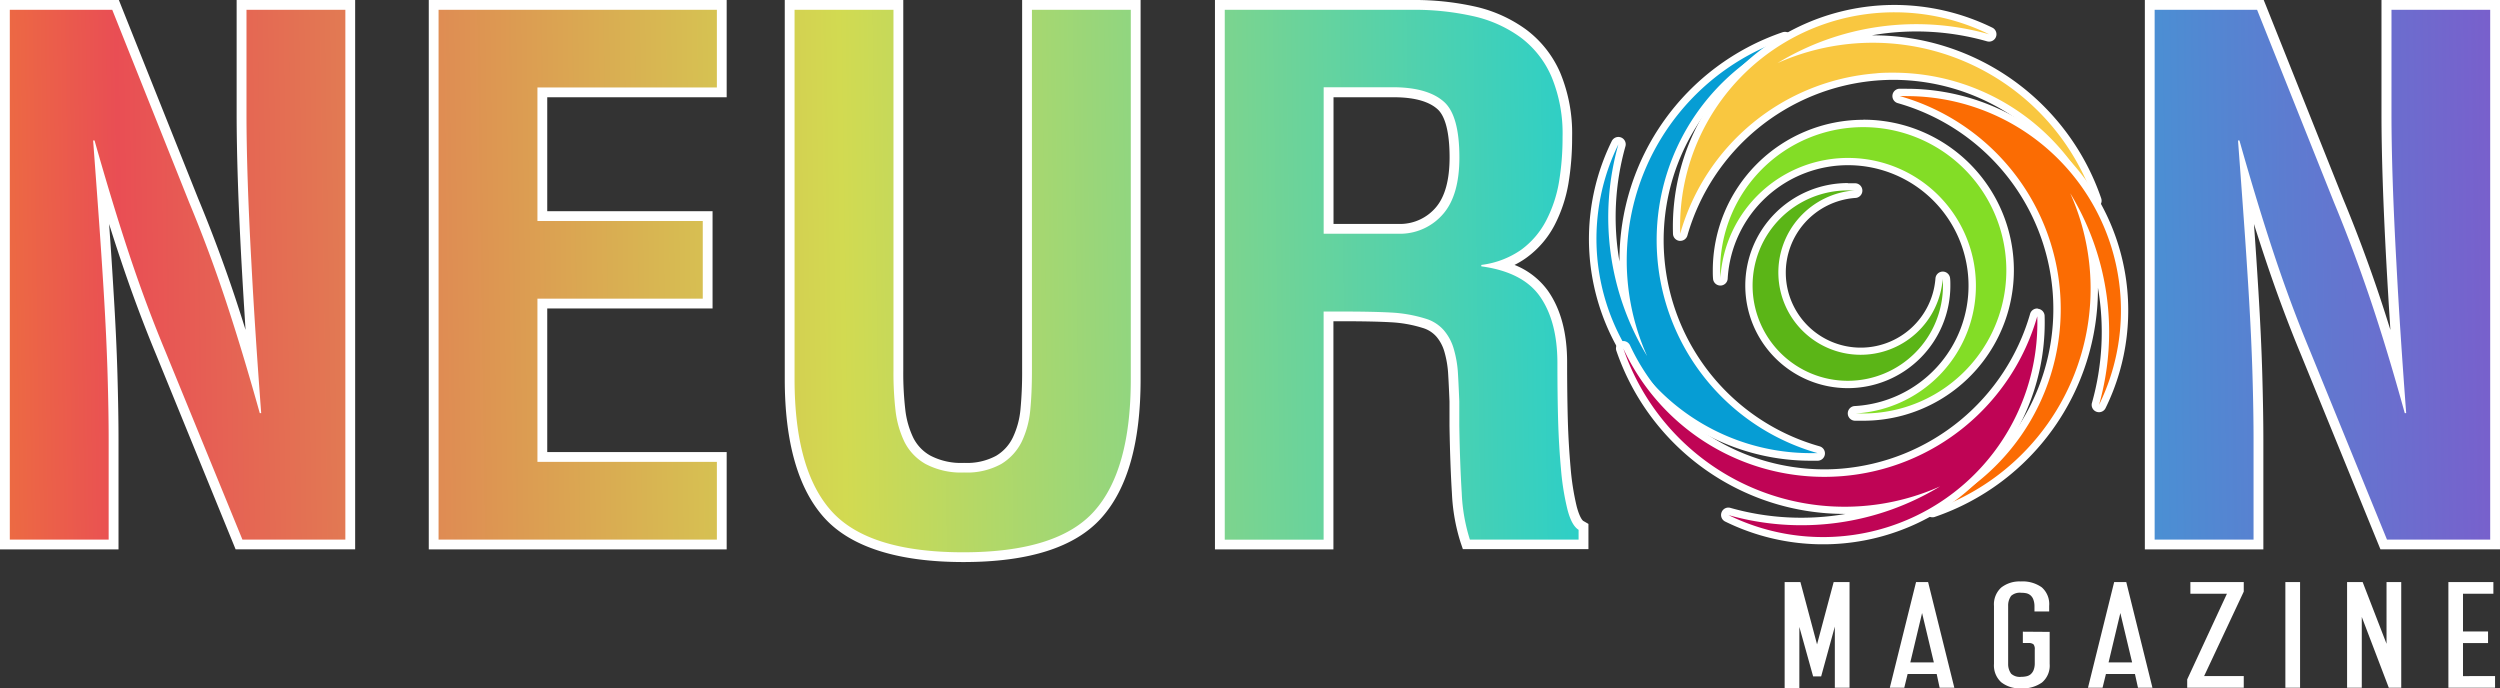
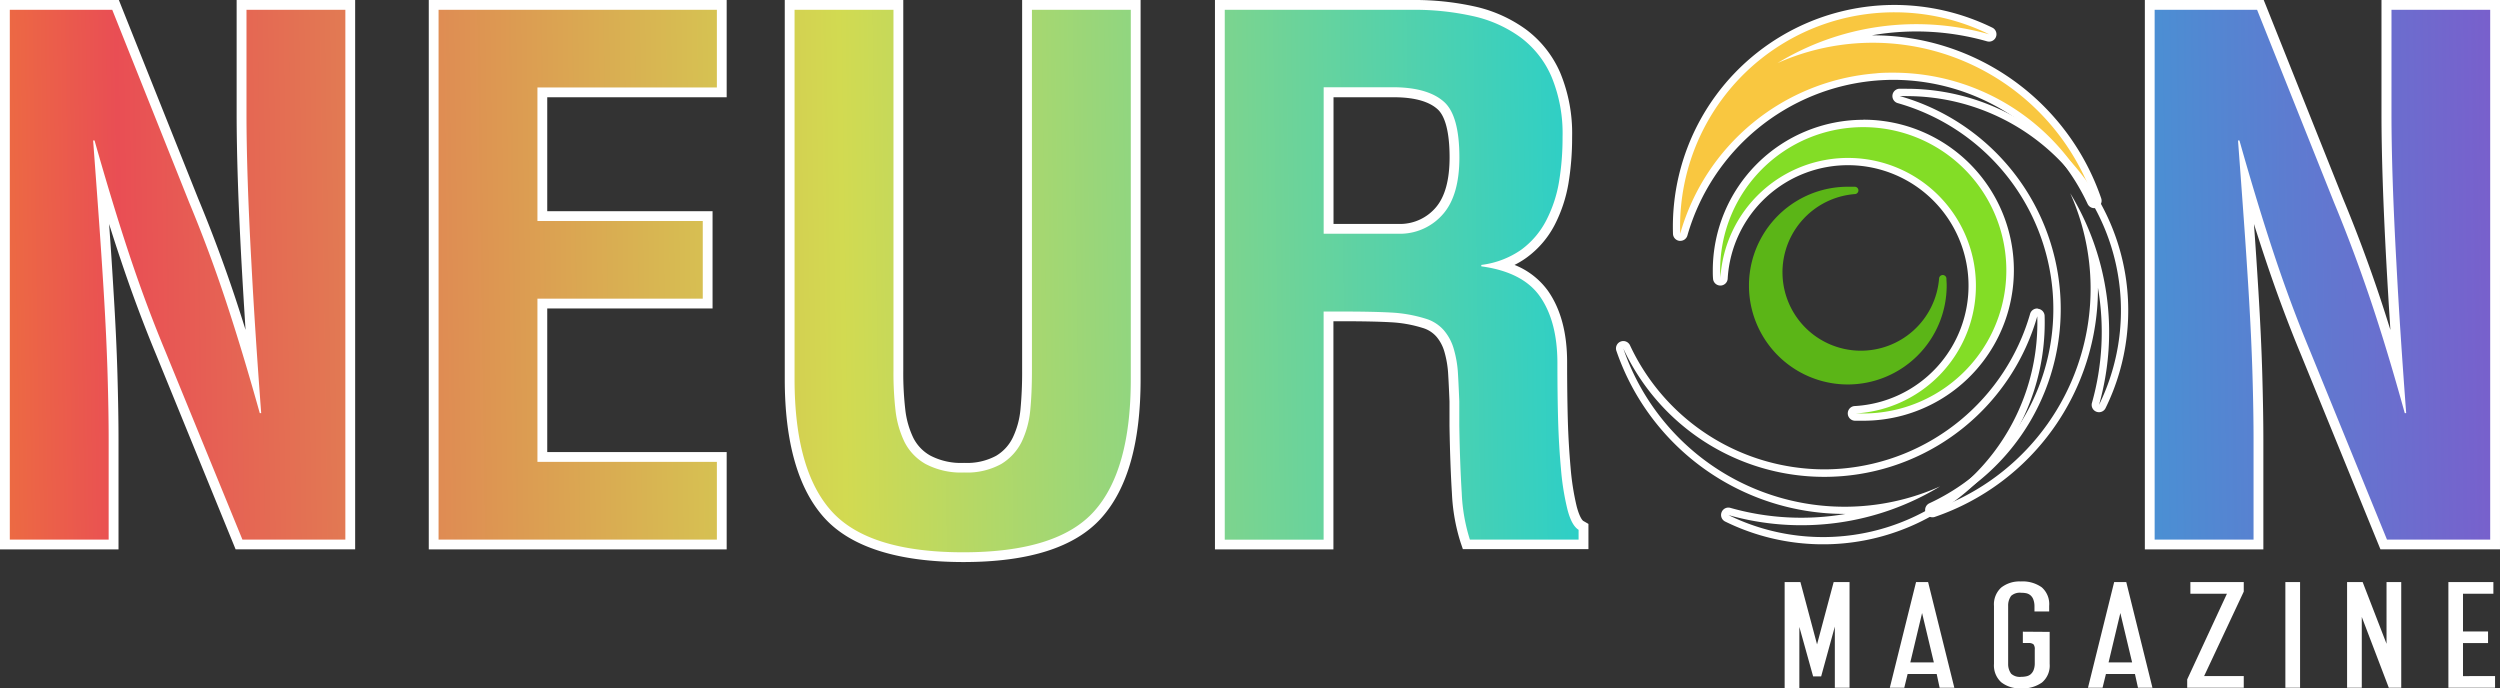
<svg xmlns="http://www.w3.org/2000/svg" viewBox="0 0 510.06 140.44">
  <rect x="0" y="0" width="510.06" height="140.44" fill="#333333" stroke="none" />
  <defs>
    <style>.cls-1{fill:#fff;}.cls-2{fill:url(#linear-gradient);}.cls-3{fill:#069dd4;}.cls-3,.cls-4,.cls-5,.cls-6,.cls-7,.cls-8{fill-rule:evenodd;}.cls-4{fill:#f9c740;}.cls-5{fill:#fb6c03;}.cls-6{fill:#5bb517;}.cls-7{fill:#83dd26;}.cls-8{fill:#bf0455;}</style>
    <linearGradient id="linear-gradient" x1="520.09" y1="52.19" x2="-69.98" y2="60.77" gradientUnits="userSpaceOnUse">
      <stop offset="0" stop-color="#8058cb" />
      <stop offset="0.29" stop-color="#0fcddc" />
      <stop offset="0.59" stop-color="#d2da51" />
      <stop offset="0.84" stop-color="#e94e54" />
      <stop offset="1" stop-color="#f7c00e" />
    </linearGradient>
  </defs>
  <g id="Layer_2" data-name="Layer 2">
    <g id="Layer_1-2" data-name="Layer 1">
      <path class="cls-1" d="M377.35,118.76v21.55h-3V127.84L371.56,138h-1.64l-2.81-10.1v12.47l-3,0V118.76h3.22l3.39,12.71,3.39-12.71Zm17.78,18.75H389.2l-.68,2.8h-2.95l5.35-21.55h2.46l5.35,21.55h-3Zm-.58-2.37-2.4-10.07-2.4,10.07Zm23.63-6.22v6.53a4.5,4.5,0,0,1-1.57,3.8,6.78,6.78,0,0,1-4.32,1.19,6.06,6.06,0,0,1-4-1.25,4.63,4.63,0,0,1-1.47-3.74V123.62a4.63,4.63,0,0,1,1.47-3.74,6.06,6.06,0,0,1,4-1.25,6.71,6.71,0,0,1,4.28,1.2,4.55,4.55,0,0,1,1.51,3.79v1.14h-3v-1.14a3.85,3.85,0,0,0-.26-1.38,2,2,0,0,0-.6-.82,2,2,0,0,0-.84-.39,5,5,0,0,0-1-.09,2.67,2.67,0,0,0-2.06.63,3.37,3.37,0,0,0-.61,2.05v11.83a3.34,3.34,0,0,0,.61,2,2.63,2.63,0,0,0,2.06.64,4.87,4.87,0,0,0,1-.1,2,2,0,0,0,.87-.38,2.2,2.2,0,0,0,.62-.82,3.67,3.67,0,0,0,.27-1.38v-2.9a1.5,1.5,0,0,0-.27-1.06,1.56,1.56,0,0,0-1-.26h-1.16v-2.31Zm17.4,8.59h-5.92l-.69,2.8H426l5.34-21.55h2.47l5.34,21.55h-2.95Zm-.58-2.37-2.4-10.07-2.4,10.07Zm22.78-14.44-8.09,17.24h8.09v2.37H446.24v-1.69l8.11-17.49h-7.46v-2.37h10.89Zm8.49,19.61V118.76h3v21.55Zm23.64,0h-2.54l-5.51-14.44v14.44h-3V118.76h3.18l4.87,12.59V118.76h3Zm19.14-2.37v2.37h-9.52V118.76h9.18v2.37h-6.2v7.7h5.11v2.37h-5.11v6.74Z" />
      <path class="cls-2" d="M196.56,113.68c-13.11,0-22.4-2.92-27.62-8.69s-7.83-15-7.83-27.62V1h22.18V75.64a66.89,66.89,0,0,0,.42,8.09,19.06,19.06,0,0,0,1.71,6,9.63,9.63,0,0,0,3.93,4.11,14.54,14.54,0,0,0,7.35,1.6,13.42,13.42,0,0,0,7-1.58,9.76,9.76,0,0,0,3.81-4.13,18,18,0,0,0,1.63-5.94,78.89,78.89,0,0,0,.36-8.11V1h22.17V77.37c0,12.59-2.6,21.88-7.75,27.62S209.57,113.68,196.56,113.68Zm289.78-2.59-16-39.1c-2.59-6.25-5.05-12.84-7.3-19.59-1.56-4.67-3.19-9.88-4.86-15.56.22,3.06.43,5.86.61,8.4.33,4.64.65,9.42.94,14.2.38,6.28.65,12,.79,17s.22,9.5.22,13.36v21.32H438.6V1h22.58l16,40c2.68,6.43,5.18,13.12,7.44,19.87,1.54,4.63,3.12,9.72,4.73,15.2-.58-8.22-1.06-15.73-1.42-22.39-.67-12.07-1-22.32-1-30.46V1h22.18V111.09Zm-187.16,0-.24-.68a37.49,37.49,0,0,1-1.71-9.77c-.24-3.83-.41-8.45-.5-13.74V81.84c-.1-2.37-.19-4.37-.29-5.92a21.07,21.07,0,0,0-.76-4.33A9.16,9.16,0,0,0,293.8,68a7,7,0,0,0-3.29-2.08,27.72,27.72,0,0,0-6.68-1.18c-2.47-.14-5.89-.21-10.17-.21h-2.6v46.55H248.88V1h39.19a56.67,56.67,0,0,1,12.69,1.32,27.23,27.23,0,0,1,10,4.5,20.79,20.79,0,0,1,6.67,8.47,31.27,31.27,0,0,1,2.32,12.65,56,56,0,0,1-.74,9.32,27.81,27.81,0,0,1-2.69,8.15,18.16,18.16,0,0,1-5.41,6.32,17.09,17.09,0,0,1-4.73,2.39,15.52,15.52,0,0,1,8.85,5.82c2.46,3.52,3.71,8.22,3.71,14,0,4.43.05,8.37.14,11.72s.29,6.68.57,9.89a52.89,52.89,0,0,0,1.27,8c.64,2.47,1.36,3.35,1.86,3.64l.48.29v3.59Zm-13.27-64.4a10.49,10.49,0,0,0,7.81-3.76c2-2.35,3-6,3-10.81,0-5.35-.94-8.9-2.78-10.57s-4.87-2.61-8.93-2.7h-14V46.69ZM88.48,111.09V1h58.78V18.85h-36.6V44.09h33.72V61.94H110.66v31.3h36.6v17.85Zm-39.74,0L32.78,72c-2.59-6.24-5.05-12.83-7.3-19.59-1.56-4.67-3.19-9.88-4.87-15.56.23,3.06.43,5.86.62,8.4.33,4.64.65,9.42.94,14.2.38,6.3.65,12,.79,17s.22,9.5.22,13.36v21.32H1V1H23.57l16,40c2.68,6.42,5.19,13.11,7.45,19.87,1.54,4.62,3.12,9.71,4.73,15.2-.59-8.26-1.06-15.76-1.42-22.39-.67-12.06-1-22.31-1-30.46V1H71.46V111.09Z" />
      <path class="cls-1" d="M508.06,2V110.09H487L471.31,71.61q-3.9-9.37-7.28-19.53T456.9,28.66h-.29q.72,9.66,1.22,16.65t.94,14.19q.57,9.38.79,16.94t.22,13.33v20.32H439.6V2h20.9l15.71,39.34q4,9.66,7.42,19.82t7,23.13h.29q-1.31-17.43-2-30.7-1-18.15-1-30.4V2h20.18m-220,0a54.65,54.65,0,0,1,12.47,1.3,26,26,0,0,1,9.65,4.32,19.72,19.72,0,0,1,6.34,8.07,30.19,30.19,0,0,1,2.24,12.25,54.77,54.77,0,0,1-.72,9.15,26.73,26.73,0,0,1-2.6,7.86,17.16,17.16,0,0,1-5.11,6,18.07,18.07,0,0,1-8.15,3.1v.29q8.51,1.16,12,6.19t3.53,13.4q0,6.63.14,11.75c.1,3.41.29,6.73.58,9.94a52.63,52.63,0,0,0,1.3,8.22c.57,2.26,1.34,3.67,2.3,4.25v2H299.89a36.34,36.34,0,0,1-1.66-9.51q-.36-5.77-.5-13.69v-5q-.15-3.75-.29-6a22.41,22.41,0,0,0-.79-4.54,10.18,10.18,0,0,0-2.1-4A8,8,0,0,0,290.81,65a28.55,28.55,0,0,0-6.92-1.23q-3.75-.21-10.23-.21h-3.61v46.55H249.88V2h38.19m-18,45.69h15.86a11.61,11.61,0,0,0,8.57-4.11q3.25-3.82,3.25-11.46,0-8.5-3.1-11.31t-9.59-3h-15V47.69M230.71,2V77.37q0,18.6-7.49,26.95t-26.66,8.36q-19.32,0-26.88-8.36t-7.57-26.95V2h20.18V75.64a67.18,67.18,0,0,0,.43,8.22,20,20,0,0,0,1.8,6.27,10.67,10.67,0,0,0,4.33,4.54,15.46,15.46,0,0,0,7.85,1.73,14.41,14.41,0,0,0,7.57-1.73,11,11,0,0,0,4.18-4.54,19,19,0,0,0,1.73-6.27c.23-2.31.36-5,.36-8.22V2h20.17M146.26,2V17.85H109.65V45.09h33.73V60.94H109.65V94.23h36.61v15.86H89.48V2h56.78M70.46,2V110.09h-21L33.71,71.61q-3.9-9.37-7.28-19.53T19.29,28.66H19q.72,9.66,1.22,16.65t.94,14.19q.57,9.38.79,16.94t.22,13.33v20.32H2V2H22.9L38.61,41.34Q42.63,51,46,61.16t7,23.13h.29q-1.31-17.43-2-30.7-1-18.15-1-30.4V2H70.46m439.6-2H485.88V23.19c0,8.17.34,18.43,1,30.51.23,4.2.5,8.75.82,13.61-.74-2.36-1.46-4.62-2.18-6.78-2.27-6.78-4.78-13.5-7.48-20L462.36,1.26,461.85,0H437.6V112.09h24.18V89.77c0-3.86-.08-8.37-.22-13.39s-.41-10.71-.79-17c-.28-4.58-.58-9.18-.91-13.68.78,2.45,1.53,4.79,2.27,7,2.26,6.78,4.72,13.39,7.33,19.67l15.7,38.46.51,1.25h24.39V0Zm-222,0H247.88V112.09h24.17V65.54h1.61c4.26,0,7.66.07,10.12.21a26.06,26.06,0,0,1,6.42,1.14,6,6,0,0,1,2.85,1.78,8.24,8.24,0,0,1,1.67,3.19,20.34,20.34,0,0,1,.72,4.13c.1,1.52.19,3.5.29,5.89v5c.09,5.32.26,10,.5,13.81a38.68,38.68,0,0,0,1.77,10l.46,1.35h25.62v-5.15l-1-.58c-.08,0-.75-.52-1.4-3a52.08,52.08,0,0,1-1.24-7.89c-.28-3.19-.48-6.49-.57-9.83s-.14-7.27-.14-11.69c0-6-1.31-10.85-3.89-14.54A15.4,15.4,0,0,0,309,54.05a17.18,17.18,0,0,0,2.49-1.51,19.16,19.16,0,0,0,5.71-6.67A29.1,29.1,0,0,0,320,37.43a56.88,56.88,0,0,0,.75-9.49,32.23,32.23,0,0,0-2.41-13.06,21.82,21.82,0,0,0-7-8.87A28.16,28.16,0,0,0,301,1.35,56.9,56.9,0,0,0,288.07,0Zm-16,19.85h13c3.77.09,6.55.91,8.24,2.44,1.12,1,2.45,3.54,2.45,9.83,0,4.58-.94,8-2.77,10.16a9.58,9.58,0,0,1-7.11,3.41h-13.8V19.85ZM232.71,0H208.54V75.64a80.13,80.13,0,0,1-.35,8,16.94,16.94,0,0,1-1.54,5.6A8.73,8.73,0,0,1,203.22,93a12.51,12.51,0,0,1-6.52,1.44,13.55,13.55,0,0,1-6.84-1.46,8.54,8.54,0,0,1-3.54-3.69,17.9,17.9,0,0,1-1.61-5.64,64.89,64.89,0,0,1-.42-8V0H160.11V77.37c0,12.85,2.72,22.37,8.09,28.3s15,9,28.36,9,22.78-3,28.15-9,8-15.44,8-28.29V0ZM148.26,0H87.48V112.09h60.78V92.23H111.65V62.94h33.73V43.09H111.65V19.85h36.61V0ZM72.46,0H48.28V23.19c0,8.16.34,18.43,1,30.51q.35,6.31.82,13.6c-.74-2.35-1.46-4.61-2.18-6.77-2.27-6.79-4.78-13.5-7.48-20L24.75,1.26,24.25,0H0V112.09H24.18V89.77c0-3.87-.08-8.38-.22-13.39s-.41-10.71-.8-17c-.27-4.59-.57-9.19-.9-13.68q1.15,3.67,2.27,7c2.26,6.78,4.72,13.39,7.33,19.67l15.7,38.46.51,1.25H72.46V0Z" />
-       <path class="cls-3" d="M369.43,93.22a44.49,44.49,0,0,1-39.92-64.11.77.77,0,0,1,.68-.42.75.75,0,0,1,.26,0,.76.76,0,0,1,.46.91,53.89,53.89,0,0,0,1.17,33A48.47,48.47,0,0,1,363.93,7.29a1,1,0,0,1,.24,0,.75.75,0,0,1,.31,1.43,44.43,44.43,0,0,0,6.57,83.05.76.76,0,0,1,.54.81.75.75,0,0,1-.72.66C370.39,93.22,369.91,93.22,369.43,93.22Z" />
-       <path class="cls-1" d="M364.17,8a45.18,45.18,0,0,0,6.67,84.45c-.47,0-.94,0-1.41,0a43.73,43.73,0,0,1-39.24-63,54.51,54.51,0,0,0,5.86,43.19A47.73,47.73,0,0,1,364.17,8m0-1.5a1.67,1.67,0,0,0-.49.08,49.17,49.17,0,0,0-33.27,46.77,53.12,53.12,0,0,1,1.22-23.5,1.5,1.5,0,0,0-.91-1.81,1.61,1.61,0,0,0-.53-.1,1.52,1.52,0,0,0-1.35.84A45.23,45.23,0,0,0,369.43,94c.48,0,1,0,1.46,0a1.5,1.5,0,0,0,.36-2.94A43.68,43.68,0,0,1,364.8,9.36a1.5,1.5,0,0,0-.63-2.86Z" />
      <path class="cls-4" d="M342.74,48.39a.74.74,0,0,1-.66-.72A44.49,44.49,0,0,1,406.17,6.32a.75.75,0,0,1-.33,1.42.76.76,0,0,1-.21,0,53.7,53.7,0,0,0-32.92,1.16A48.5,48.5,0,0,1,428,40.73a.76.76,0,0,1-.43.94.72.72,0,0,1-.28,0,.74.74,0,0,1-.68-.43,44.56,44.56,0,0,0-40.29-25.74c-1.17,0-2.35,0-3.52.14a44.63,44.63,0,0,0-39.24,32.16.75.75,0,0,1-.72.55Z" />
      <path class="cls-1" d="M386.54,2.51A43.74,43.74,0,0,1,405.84,7a54.47,54.47,0,0,0-43.19,5.87A47.74,47.74,0,0,1,427.28,41a45.19,45.19,0,0,0-41-26.17c-1.19,0-2.38,0-3.58.14a45.18,45.18,0,0,0-39.9,32.71A43.72,43.72,0,0,1,386.54,2.51m0-1.5A45.23,45.23,0,0,0,341.33,47.7a1.49,1.49,0,0,0,1.32,1.44h.18a1.5,1.5,0,0,0,1.44-1.09,43.86,43.86,0,0,1,38.58-31.62c1.15-.09,2.31-.14,3.46-.14a43.81,43.81,0,0,1,39.61,25.31,1.5,1.5,0,0,0,1.36.87,1.54,1.54,0,0,0,.55-.11,1.51,1.51,0,0,0,.87-1.88A49.21,49.21,0,0,0,382.13,7.21h-.23a52.65,52.65,0,0,1,23.53,1.23,1.84,1.84,0,0,0,.41.05,1.5,1.5,0,0,0,.66-2.84,45.46,45.46,0,0,0-20-4.64Z" />
-       <path class="cls-5" d="M394.31,104.83a.75.75,0,0,1-.32-1.43,44.42,44.42,0,0,0-6.57-83,.75.75,0,0,1-.53-.82.76.76,0,0,1,.72-.66l1.43,0A44.48,44.48,0,0,1,429,83a.73.73,0,0,1-.67.42.65.65,0,0,1-.27,0,.74.74,0,0,1-.45-.9,53.93,53.93,0,0,0-1.18-32.94,48.45,48.45,0,0,1-31.84,55.29A.67.67,0,0,1,394.31,104.83Z" />
      <path class="cls-1" d="M389,19.61a43.73,43.73,0,0,1,39.25,63,54.5,54.5,0,0,0-5.87-43.18,47.72,47.72,0,0,1-28.11,64.62,45.18,45.18,0,0,0-6.68-84.45l1.41,0m0-1.5-1.46,0a1.5,1.5,0,0,0-.36,2.94,43.68,43.68,0,0,1,6.46,81.64,1.5,1.5,0,0,0,.63,2.86,1.34,1.34,0,0,0,.48-.08,49.19,49.19,0,0,0,33.28-46.75,53.18,53.18,0,0,1-1.22,23.48,1.49,1.49,0,0,0,.9,1.81,1.49,1.49,0,0,0,1.88-.74A45.23,45.23,0,0,0,389,18.11Z" />
      <path class="cls-6" d="M377,78.44a20.17,20.17,0,0,1,0-40.34c.48,0,.94,0,1.41,0a.75.75,0,0,1,0,1.5,16,16,0,1,0,17.21,17.21.76.76,0,0,1,.75-.7h0a.76.76,0,0,1,.75.7c0,.47.05.94.05,1.41A20.2,20.2,0,0,1,377,78.44Z" />
-       <path class="cls-1" d="M377,38.85c.46,0,.91,0,1.36,0a16.79,16.79,0,1,0,18,18c0,.45.05.9.05,1.36A19.42,19.42,0,1,1,377,38.85m0-1.5a20.92,20.92,0,1,0,20.92,20.92c0-.49,0-1-.05-1.46a1.51,1.51,0,0,0-1.5-1.4h0a1.5,1.5,0,0,0-1.49,1.39,15.29,15.29,0,1,1-16.41-16.41,1.5,1.5,0,0,0,0-3c-.49,0-1,0-1.46,0Z" />
      <path class="cls-7" d="M380.13,85.11c-.55,0-1.1,0-1.64,0a.77.77,0,0,1-.72-.75.75.75,0,0,1,.71-.75A25.34,25.34,0,1,0,351.71,56.8a.75.75,0,0,1-.74.71h0a.75.75,0,0,1-.75-.71c0-.55-.05-1.1-.05-1.65a30,30,0,1,1,30,30Z" />
      <path class="cls-1" d="M380.13,25.94a29.21,29.21,0,0,1,0,58.42c-.54,0-1.07,0-1.61,0A26.09,26.09,0,1,0,351,56.76c0-.54-.05-1.07-.05-1.61a29.21,29.21,0,0,1,29.21-29.21m0-1.5a30.74,30.74,0,0,0-30.71,30.71c0,.55,0,1.12.05,1.69a1.5,1.5,0,0,0,1.5,1.42h0a1.49,1.49,0,0,0,1.49-1.42,24.59,24.59,0,1,1,26,26,1.5,1.5,0,0,0,0,3c.59,0,1.14,0,1.68,0a30.71,30.71,0,0,0,0-61.42Z" />
-       <path class="cls-8" d="M371.93,110.33a44.79,44.79,0,0,1-19.62-4.56.75.75,0,0,1,.33-1.43.64.64,0,0,1,.2,0,53.82,53.82,0,0,0,32.93-1.15,48.49,48.49,0,0,1-55.28-31.86.75.75,0,0,1,.43-.94.67.67,0,0,1,.28-.06.77.77,0,0,1,.68.44,44.58,44.58,0,0,0,40.29,25.74c1.17,0,2.35-.05,3.51-.14a44.64,44.64,0,0,0,39.25-32.17.75.75,0,0,1,.72-.54h.09a.76.76,0,0,1,.66.72,44.48,44.48,0,0,1-44.47,45.92Z" />
      <path class="cls-1" d="M415.65,64.44a43.73,43.73,0,0,1-63,40.65,54.48,54.48,0,0,0,43.18-5.86A47.72,47.72,0,0,1,331.2,71.11a45.18,45.18,0,0,0,41,26.18c1.19,0,2.38-.05,3.57-.14a45.2,45.2,0,0,0,39.91-32.71m0-1.5A1.51,1.51,0,0,0,414.2,64a43.85,43.85,0,0,1-38.58,31.62c-1.14.09-2.3.14-3.45.14a43.82,43.82,0,0,1-39.61-25.31,1.52,1.52,0,0,0-1.36-.87,1.55,1.55,0,0,0-.56.11,1.5,1.5,0,0,0-.86,1.88,49.23,49.23,0,0,0,46.57,33.28h.22a53,53,0,0,1-23.52-1.23,1.48,1.48,0,0,0-1.81.91,1.49,1.49,0,0,0,.74,1.88,45.23,45.23,0,0,0,65.17-42A1.51,1.51,0,0,0,415.83,63Z" />
    </g>
  </g>
</svg>